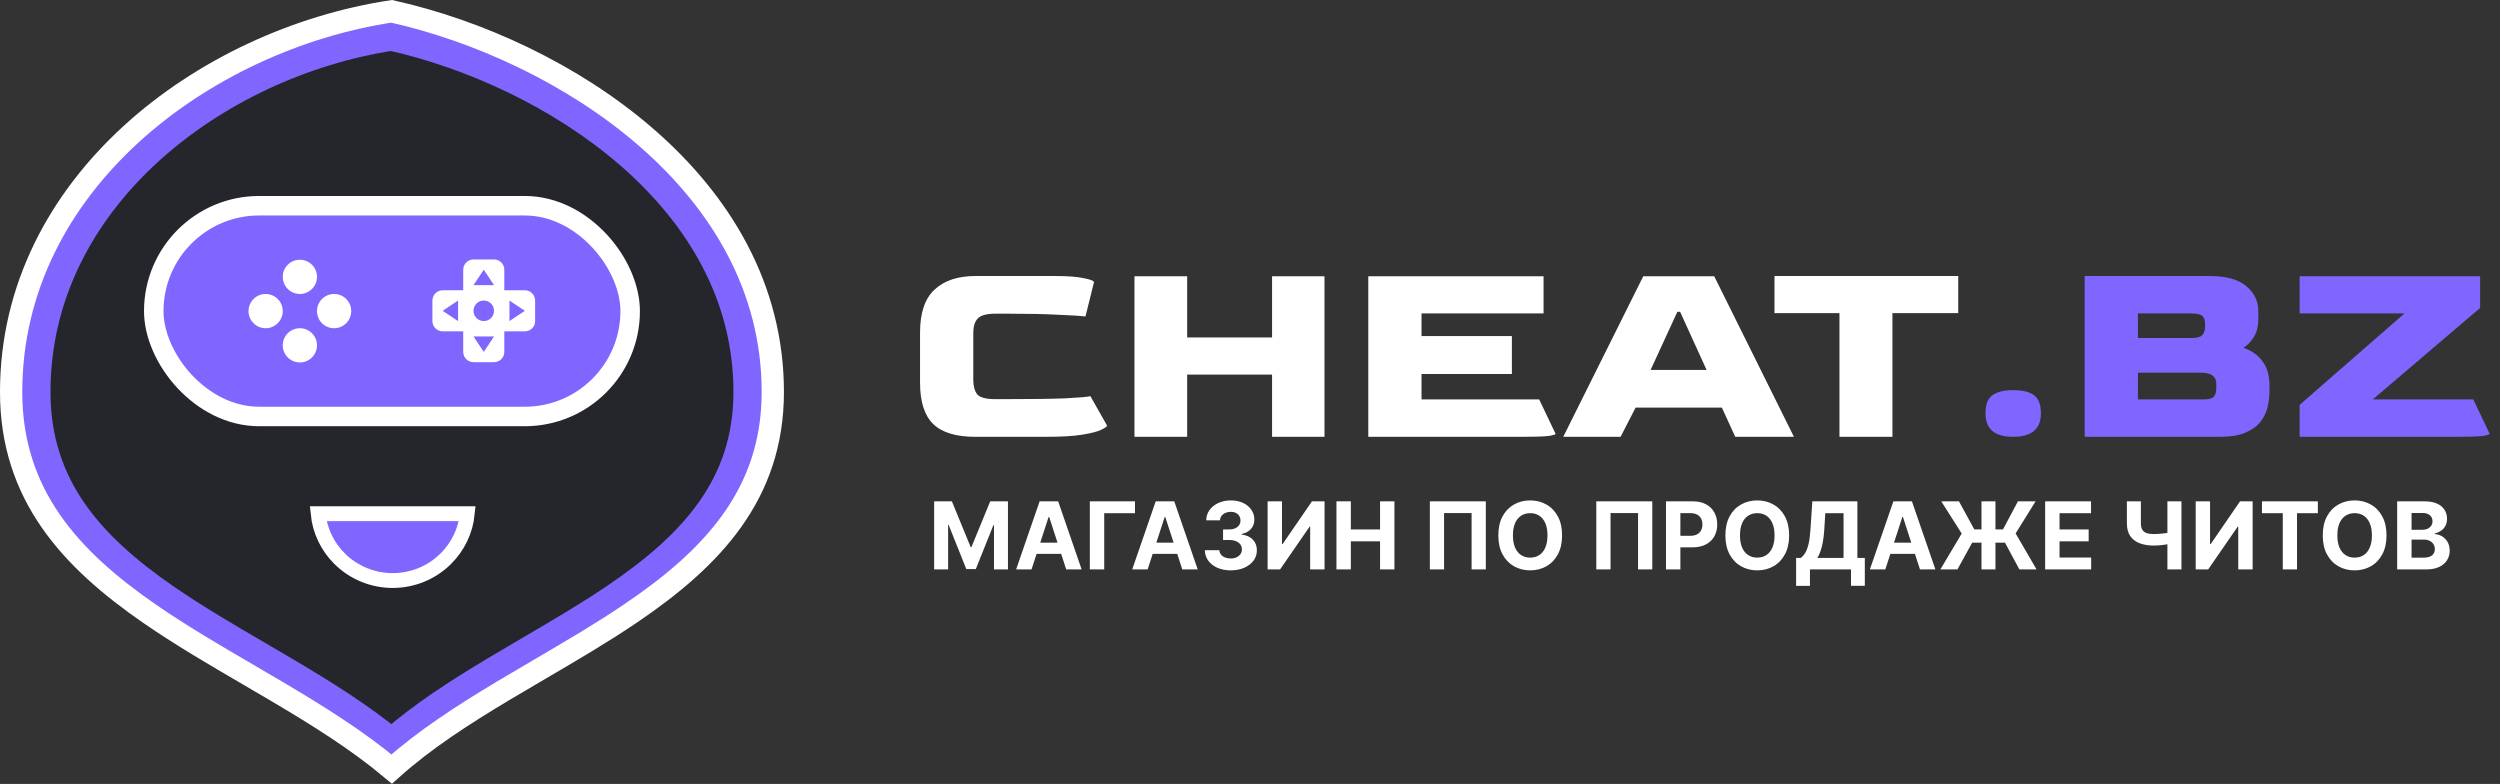
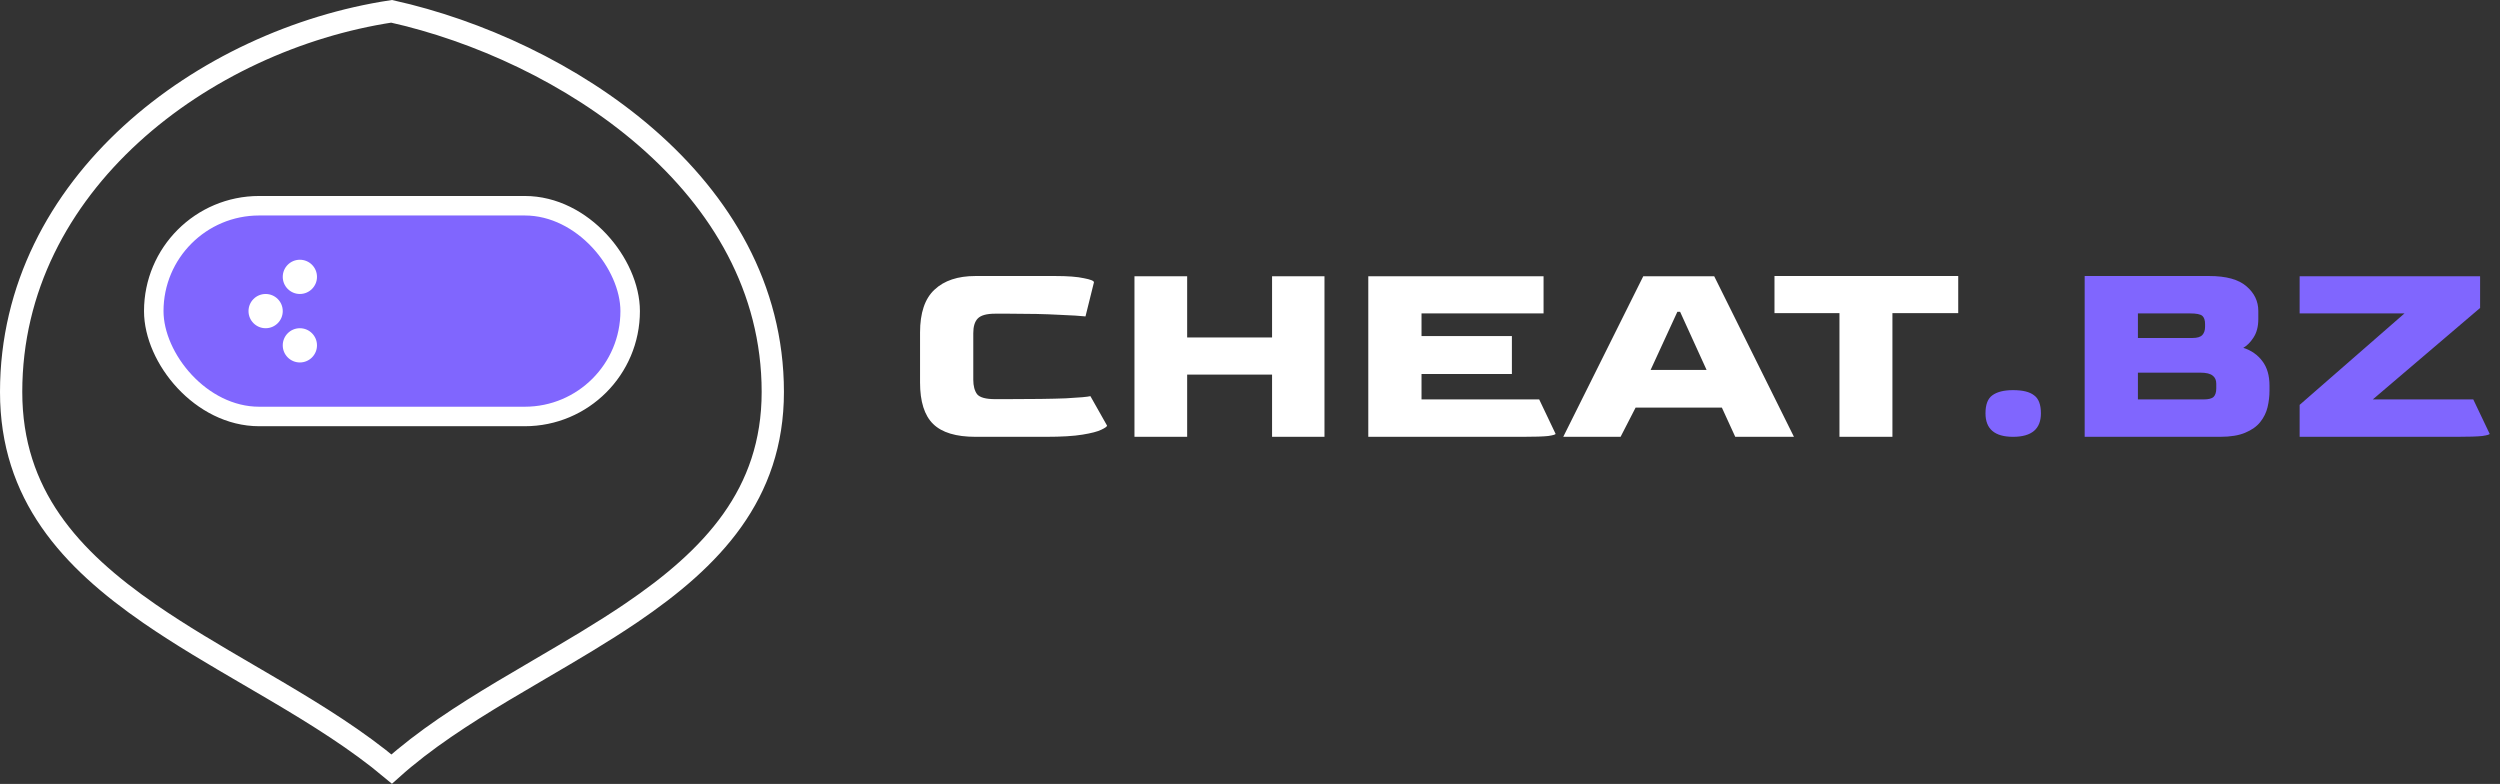
<svg xmlns="http://www.w3.org/2000/svg" width="641" height="201" viewBox="0 0 641 201" fill="none">
  <rect x="0" y="0" width="641" height="201" fill="#333333" stroke="none" />
-   <path d="M191.864 100.5C191.864 124.861 177.437 140.044 158.011 153.225C151 157.982 143.525 162.357 135.949 166.791C132.97 168.535 129.974 170.288 126.986 172.077C117.554 177.723 108.275 183.681 100.411 190.6C92.178 183.821 82.711 177.932 73.193 172.307C70.888 170.945 68.584 169.601 66.291 168.262C57.996 163.421 49.838 158.66 42.301 153.457C23.157 140.239 9.136 124.914 9.136 100.5C9.136 50.828 55.159 16.15 100.367 9.199C120.977 13.823 143.856 24.164 161.576 39.574C179.456 55.124 191.864 75.613 191.864 100.5Z" fill="#25262B" stroke="#8066FE" stroke-width="7.614" />
  <path d="M198.145 100.5C198.145 126.812 182.505 143.151 161.885 157.142C154.448 162.188 146.503 166.838 138.489 171.529C135.35 173.366 132.201 175.209 129.067 177.085C118.813 183.223 108.803 189.669 100.431 197.181C91.64 189.818 81.417 183.445 71.071 177.331C68.651 175.901 66.227 174.486 63.81 173.076C55.045 167.961 46.379 162.904 38.38 157.381C18.044 143.34 2.855 126.852 2.855 100.5C2.855 47.164 52.28 10.212 100.4 2.902C122.382 7.797 146.821 18.812 165.76 35.283C184.82 51.859 198.145 73.793 198.145 100.5Z" stroke="white" stroke-width="5.71" />
-   <path d="M114.29 143.266C110.686 146.837 105.795 148.847 100.69 148.847C95.586 148.847 90.695 146.837 87.091 143.266C83.943 140.147 82.003 136.06 81.562 131.716H119.818C119.378 136.06 117.437 140.147 114.29 143.266Z" fill="#8066FE" stroke="white" stroke-width="3.807" />
  <rect x="39.426" y="52.75" width="122.148" height="54.033" rx="27.016" fill="#8066FE" stroke="white" stroke-width="5" />
-   <path d="M134.573 74.423H129.305V69.156C129.305 68.457 129.028 67.787 128.534 67.293C128.04 66.799 127.37 66.522 126.671 66.522H121.404C120.705 66.522 120.035 66.799 119.541 67.293C119.047 67.787 118.77 68.457 118.77 69.156V74.423H113.502C112.804 74.423 112.134 74.701 111.64 75.195C111.146 75.689 110.869 76.359 110.869 77.057V82.325C110.869 83.023 111.146 83.693 111.64 84.187C112.134 84.681 112.804 84.958 113.502 84.958H118.77V90.226C118.77 90.924 119.047 91.594 119.541 92.088C120.035 92.582 120.705 92.86 121.404 92.86H126.671C127.37 92.86 128.04 92.582 128.534 92.088C129.028 91.594 129.305 90.924 129.305 90.226V84.958H134.573C135.271 84.958 135.941 84.681 136.435 84.187C136.929 83.693 137.206 83.023 137.206 82.325V77.057C137.206 76.359 136.929 75.689 136.435 75.195C135.941 74.701 135.271 74.423 134.573 74.423ZM117.453 82.325L113.502 79.691L117.453 77.057V82.325ZM124.038 90.226L121.404 86.275H126.671L124.038 90.226ZM124.038 82.325C123.692 82.325 123.349 82.256 123.029 82.124C122.71 81.991 122.419 81.797 122.175 81.552C121.93 81.308 121.736 81.017 121.604 80.698C121.472 80.378 121.404 80.035 121.404 79.689C121.404 79.344 121.472 79.001 121.605 78.681C121.737 78.362 121.931 78.072 122.176 77.827C122.421 77.582 122.711 77.388 123.031 77.256C123.35 77.124 123.693 77.056 124.039 77.056C124.738 77.056 125.408 77.334 125.901 77.828C126.395 78.322 126.673 78.992 126.673 79.691C126.672 80.389 126.395 81.059 125.901 81.553C125.406 82.047 124.736 82.325 124.038 82.325ZM121.404 73.106L124.038 69.156L126.671 73.106H121.404ZM130.622 82.325V77.057L134.573 79.691L130.622 82.325Z" fill="white" />
  <path d="M76.886 92.935C79.311 92.935 81.276 90.97 81.276 88.546C81.276 86.121 79.311 84.156 76.886 84.156C74.462 84.156 72.497 86.121 72.497 88.546C72.497 90.97 74.462 92.935 76.886 92.935Z" fill="white" />
-   <path d="M85.665 84.156C88.09 84.156 90.055 82.191 90.055 79.766C90.055 77.342 88.09 75.377 85.665 75.377C83.241 75.377 81.276 77.342 81.276 79.766C81.276 82.191 83.241 84.156 85.665 84.156Z" fill="white" />
  <path d="M76.886 75.377C79.311 75.377 81.276 73.412 81.276 70.987C81.276 68.563 79.311 66.598 76.886 66.598C74.462 66.598 72.497 68.563 72.497 70.987C72.497 73.412 74.462 75.377 76.886 75.377Z" fill="white" />
  <path d="M68.108 84.156C70.532 84.156 72.497 82.191 72.497 79.766C72.497 77.342 70.532 75.377 68.108 75.377C65.683 75.377 63.718 77.342 63.718 79.766C63.718 82.191 65.683 84.156 68.108 84.156Z" fill="white" />
  <path d="M250.11 112C245.117 112 241.5 110.903 239.26 108.71C237.02 106.517 235.9 102.97 235.9 98.07V85.26C235.9 80.22 237.137 76.557 239.61 74.27C242.083 71.937 245.583 70.77 250.11 70.77H270.55C273.77 70.77 276.22 70.957 277.9 71.33C279.627 71.657 280.49 72.007 280.49 72.38L278.32 81.13C277.153 80.99 274.867 80.85 271.46 80.71C268.1 80.523 263.853 80.43 258.72 80.43H255.15C252.957 80.43 251.463 80.85 250.67 81.69C249.923 82.483 249.55 83.72 249.55 85.4V97.37C249.55 98.957 249.877 100.193 250.53 101.08C251.23 101.92 252.77 102.34 255.15 102.34H258.02C264.693 102.34 269.78 102.27 273.28 102.13C276.78 101.943 278.88 101.757 279.58 101.57L283.85 109.13C283.85 109.363 283.36 109.713 282.38 110.18C281.447 110.647 279.837 111.067 277.55 111.44C275.31 111.813 272.183 112 268.17 112H250.11ZM290.877 112V70.84H304.387V86.52H326.157V70.84H339.597V112H326.157V96.04H304.387V112H290.877ZM350.829 112V70.84H395.769V80.36H364.479V86.17H387.649V95.9H364.479V102.41H394.649L398.849 111.23C398.849 111.417 398.219 111.603 396.959 111.79C395.699 111.93 393.529 112 390.449 112H350.829ZM400.818 112L421.328 70.84H439.528L459.968 112H444.918L441.488 104.51H419.368L415.518 112H400.818ZM423.218 94.85H437.568L430.778 79.94H430.078L423.218 94.85ZM471.638 112V80.29H454.978V70.77H502.088V80.29H485.218V112H471.638Z" fill="white" />
  <path d="M516.15 112C511.437 112 509.08 109.993 509.08 105.98C509.08 103.74 509.664 102.2 510.83 101.36C512.044 100.473 513.817 100.03 516.15 100.03C518.624 100.03 520.42 100.473 521.54 101.36C522.707 102.2 523.29 103.74 523.29 105.98C523.29 109.993 520.91 112 516.15 112ZM534.51 112V70.77H566.43C570.817 70.77 574.013 71.657 576.02 73.43C578.027 75.157 579.03 77.257 579.03 79.73V81.83C579.03 83.743 578.61 85.33 577.77 86.59C576.977 87.803 576.113 88.667 575.18 89.18C577.233 89.833 578.867 90.977 580.08 92.61C581.293 94.197 581.9 96.297 581.9 98.91V100.17C581.9 101.57 581.737 102.97 581.41 104.37C581.083 105.77 580.453 107.053 579.52 108.22C578.633 109.34 577.35 110.25 575.67 110.95C574.037 111.65 571.89 112 569.23 112H534.51ZM548.16 86.66H562.16C563.373 86.66 564.213 86.403 564.68 85.89C565.147 85.377 565.38 84.677 565.38 83.79V83.09C565.38 82.11 565.147 81.41 564.68 80.99C564.213 80.57 563.163 80.36 561.53 80.36H548.16V86.66ZM548.16 102.41H565.03C566.243 102.41 567.083 102.2 567.55 101.78C568.017 101.313 568.25 100.59 568.25 99.61V98.35C568.25 97.463 567.947 96.787 567.34 96.32C566.733 95.807 565.683 95.55 564.19 95.55H548.16V102.41ZM589.627 112V103.81L616.507 80.36H589.627V70.84H635.897V78.96L608.387 102.41H634.147L638.347 111.23C638.347 111.417 637.717 111.603 636.457 111.79C635.197 111.93 633.027 112 629.947 112H589.627Z" fill="#8066FE" />
-   <path d="M239.517 128.545H244.068L248.875 140.273H249.08L253.886 128.545H258.438V146H254.858V134.639H254.713L250.196 145.915H247.759L243.241 134.597H243.097V146H239.517V128.545ZM264.487 146H260.532L266.558 128.545H271.313L277.33 146H273.376L269.004 132.534H268.867L264.487 146ZM264.239 139.139H273.58V142.02H264.239V139.139ZM291.013 128.545V131.588H283.121V146H279.431V128.545H291.013ZM294.252 146H290.298L296.323 128.545H301.079L307.096 146H303.141L298.769 132.534H298.633L294.252 146ZM294.005 139.139H303.346V142.02H294.005V139.139ZM315.546 146.239C314.273 146.239 313.14 146.02 312.146 145.582C311.157 145.139 310.376 144.531 309.802 143.759C309.234 142.98 308.941 142.082 308.924 141.065H312.64C312.663 141.491 312.802 141.866 313.058 142.19C313.319 142.509 313.665 142.756 314.097 142.932C314.529 143.108 315.015 143.196 315.555 143.196C316.117 143.196 316.614 143.097 317.046 142.898C317.478 142.699 317.816 142.423 318.06 142.071C318.305 141.719 318.427 141.312 318.427 140.852C318.427 140.386 318.296 139.974 318.035 139.616C317.779 139.253 317.41 138.969 316.927 138.764C316.45 138.56 315.881 138.457 315.222 138.457H313.594V135.747H315.222C315.779 135.747 316.271 135.651 316.697 135.457C317.129 135.264 317.464 134.997 317.702 134.656C317.941 134.31 318.06 133.906 318.06 133.446C318.06 133.009 317.955 132.625 317.745 132.295C317.54 131.96 317.251 131.699 316.876 131.511C316.506 131.324 316.075 131.23 315.58 131.23C315.08 131.23 314.623 131.321 314.208 131.503C313.793 131.679 313.461 131.932 313.211 132.261C312.961 132.591 312.827 132.977 312.81 133.42H309.273C309.29 132.415 309.577 131.528 310.134 130.761C310.691 129.994 311.441 129.395 312.384 128.963C313.333 128.526 314.404 128.307 315.597 128.307C316.802 128.307 317.856 128.526 318.759 128.963C319.663 129.401 320.364 129.991 320.864 130.736C321.37 131.474 321.62 132.304 321.614 133.224C321.62 134.202 321.316 135.017 320.702 135.67C320.094 136.324 319.302 136.739 318.325 136.915V137.051C319.609 137.216 320.586 137.662 321.256 138.389C321.933 139.111 322.268 140.014 322.262 141.099C322.268 142.094 321.981 142.977 321.401 143.75C320.827 144.523 320.035 145.131 319.023 145.574C318.012 146.017 316.853 146.239 315.546 146.239ZM325.017 128.545H328.699V139.523H328.844L336.386 128.545H339.616V146H335.926V135.014H335.798L328.213 146H325.017V128.545ZM342.665 146V128.545H346.356V135.747H353.847V128.545H357.529V146H353.847V138.79H346.356V146H342.665ZM380.964 128.545V146H377.317V131.545H370.26V146H366.612V128.545H380.964ZM400.518 137.273C400.518 139.176 400.157 140.795 399.435 142.131C398.719 143.466 397.742 144.486 396.504 145.19C395.271 145.889 393.884 146.239 392.344 146.239C390.793 146.239 389.401 145.886 388.168 145.182C386.935 144.477 385.961 143.457 385.245 142.122C384.529 140.787 384.171 139.17 384.171 137.273C384.171 135.369 384.529 133.75 385.245 132.415C385.961 131.08 386.935 130.062 388.168 129.364C389.401 128.659 390.793 128.307 392.344 128.307C393.884 128.307 395.271 128.659 396.504 129.364C397.742 130.062 398.719 131.08 399.435 132.415C400.157 133.75 400.518 135.369 400.518 137.273ZM396.776 137.273C396.776 136.04 396.592 135 396.222 134.153C395.859 133.307 395.344 132.665 394.68 132.227C394.015 131.79 393.237 131.571 392.344 131.571C391.452 131.571 390.674 131.79 390.009 132.227C389.344 132.665 388.827 133.307 388.458 134.153C388.094 135 387.913 136.04 387.913 137.273C387.913 138.506 388.094 139.545 388.458 140.392C388.827 141.239 389.344 141.881 390.009 142.318C390.674 142.756 391.452 142.974 392.344 142.974C393.237 142.974 394.015 142.756 394.68 142.318C395.344 141.881 395.859 141.239 396.222 140.392C396.592 139.545 396.776 138.506 396.776 137.273ZM423.644 128.545V146H419.996V131.545H412.94V146H409.292V128.545H423.644ZM427.158 146V128.545H434.044C435.368 128.545 436.496 128.798 437.428 129.304C438.359 129.804 439.07 130.5 439.558 131.392C440.053 132.278 440.3 133.301 440.3 134.46C440.3 135.619 440.05 136.642 439.55 137.528C439.05 138.415 438.325 139.105 437.376 139.599C436.433 140.094 435.291 140.341 433.95 140.341H429.561V137.384H433.354C434.064 137.384 434.649 137.261 435.109 137.017C435.575 136.767 435.922 136.423 436.149 135.986C436.382 135.543 436.499 135.034 436.499 134.46C436.499 133.881 436.382 133.375 436.149 132.943C435.922 132.506 435.575 132.168 435.109 131.929C434.643 131.685 434.053 131.562 433.337 131.562H430.848V146H427.158ZM458.737 137.273C458.737 139.176 458.376 140.795 457.654 142.131C456.938 143.466 455.961 144.486 454.722 145.19C453.489 145.889 452.103 146.239 450.563 146.239C449.012 146.239 447.62 145.886 446.387 145.182C445.154 144.477 444.18 143.457 443.464 142.122C442.748 140.787 442.39 139.17 442.39 137.273C442.39 135.369 442.748 133.75 443.464 132.415C444.18 131.08 445.154 130.062 446.387 129.364C447.62 128.659 449.012 128.307 450.563 128.307C452.103 128.307 453.489 128.659 454.722 129.364C455.961 130.062 456.938 131.08 457.654 132.415C458.376 133.75 458.737 135.369 458.737 137.273ZM454.995 137.273C454.995 136.04 454.81 135 454.441 134.153C454.077 133.307 453.563 132.665 452.898 132.227C452.234 131.79 451.455 131.571 450.563 131.571C449.671 131.571 448.893 131.79 448.228 132.227C447.563 132.665 447.046 133.307 446.677 134.153C446.313 135 446.131 136.04 446.131 137.273C446.131 138.506 446.313 139.545 446.677 140.392C447.046 141.239 447.563 141.881 448.228 142.318C448.893 142.756 449.671 142.974 450.563 142.974C451.455 142.974 452.234 142.756 452.898 142.318C453.563 141.881 454.077 141.239 454.441 140.392C454.81 139.545 454.995 138.506 454.995 137.273ZM460.524 150.21V143.06H461.709C462.112 142.77 462.482 142.361 462.817 141.832C463.152 141.298 463.439 140.562 463.678 139.625C463.916 138.682 464.087 137.449 464.189 135.926L464.683 128.545H476.232V143.06H478.141V150.193H474.595V146H464.07V150.21H460.524ZM465.97 143.06H472.686V131.588H468.007L467.734 135.926C467.661 137.08 467.538 138.102 467.368 138.994C467.203 139.886 467.001 140.668 466.763 141.338C466.53 142.003 466.266 142.577 465.97 143.06ZM483.393 146H479.438L485.464 128.545H490.219L496.237 146H492.282L487.91 132.534H487.773L483.393 146ZM483.146 139.139H492.487V142.02H483.146V139.139ZM511.633 128.545V146H508.053V128.545H511.633ZM497.511 146L502.982 136.795L497.741 128.545H502.283L506.204 135.73H513.576L517.394 128.545H521.92L516.806 136.77L522.175 146H517.769L514.079 139.139H505.667L501.883 146H497.511ZM524.376 146V128.545H536.138V131.588H528.067V135.747H535.533V138.79H528.067V142.957H536.172V146H524.376ZM545.334 128.545H548.922V134.17C548.922 134.841 549.038 135.381 549.271 135.79C549.504 136.193 549.865 136.486 550.354 136.668C550.848 136.844 551.482 136.932 552.254 136.932C552.527 136.932 552.848 136.923 553.217 136.906C553.587 136.884 553.967 136.852 554.359 136.812C554.757 136.773 555.132 136.724 555.484 136.668C555.837 136.611 556.129 136.545 556.362 136.472V139.386C556.124 139.466 555.825 139.537 555.467 139.599C555.115 139.656 554.743 139.707 554.351 139.753C553.959 139.793 553.578 139.824 553.209 139.847C552.839 139.869 552.521 139.881 552.254 139.881C550.851 139.881 549.629 139.682 548.589 139.284C547.55 138.881 546.746 138.259 546.178 137.418C545.615 136.577 545.334 135.494 545.334 134.17V128.545ZM555.723 128.545H559.328V146H555.723V128.545ZM562.978 128.545H566.66V139.523H566.805L574.347 128.545H577.577V146H573.887V135.014H573.759L566.174 146H562.978V128.545ZM579.962 131.588V128.545H594.297V131.588H588.953V146H585.305V131.588H579.962ZM611.901 137.273C611.901 139.176 611.54 140.795 610.818 142.131C610.102 143.466 609.125 144.486 607.886 145.19C606.653 145.889 605.267 146.239 603.727 146.239C602.176 146.239 600.784 145.886 599.551 145.182C598.318 144.477 597.344 143.457 596.628 142.122C595.912 140.787 595.554 139.17 595.554 137.273C595.554 135.369 595.912 133.75 596.628 132.415C597.344 131.08 598.318 130.062 599.551 129.364C600.784 128.659 602.176 128.307 603.727 128.307C605.267 128.307 606.653 128.659 607.886 129.364C609.125 130.062 610.102 131.08 610.818 132.415C611.54 133.75 611.901 135.369 611.901 137.273ZM608.159 137.273C608.159 136.04 607.974 135 607.605 134.153C607.241 133.307 606.727 132.665 606.062 132.227C605.398 131.79 604.619 131.571 603.727 131.571C602.835 131.571 602.057 131.79 601.392 132.227C600.727 132.665 600.21 133.307 599.841 134.153C599.477 135 599.295 136.04 599.295 137.273C599.295 138.506 599.477 139.545 599.841 140.392C600.21 141.239 600.727 141.881 601.392 142.318C602.057 142.756 602.835 142.974 603.727 142.974C604.619 142.974 605.398 142.756 606.062 142.318C606.727 141.881 607.241 141.239 607.605 140.392C607.974 139.545 608.159 138.506 608.159 137.273ZM614.634 146V128.545H621.623C622.907 128.545 623.978 128.736 624.836 129.116C625.694 129.497 626.339 130.026 626.771 130.702C627.202 131.372 627.418 132.145 627.418 133.02C627.418 133.702 627.282 134.301 627.009 134.818C626.737 135.33 626.362 135.75 625.884 136.08C625.413 136.403 624.873 136.634 624.265 136.77V136.94C624.93 136.969 625.552 137.156 626.131 137.503C626.717 137.849 627.191 138.335 627.555 138.96C627.918 139.58 628.1 140.318 628.1 141.176C628.1 142.102 627.87 142.929 627.41 143.656C626.955 144.378 626.282 144.949 625.39 145.369C624.498 145.79 623.398 146 622.092 146H614.634ZM618.325 142.983H621.333C622.362 142.983 623.112 142.787 623.583 142.395C624.055 141.997 624.29 141.469 624.29 140.81C624.29 140.327 624.174 139.901 623.941 139.531C623.708 139.162 623.376 138.872 622.944 138.662C622.518 138.452 622.009 138.347 621.418 138.347H618.325V142.983ZM618.325 135.849H621.06C621.566 135.849 622.015 135.761 622.407 135.585C622.805 135.403 623.117 135.148 623.344 134.818C623.577 134.489 623.694 134.094 623.694 133.634C623.694 133.003 623.469 132.494 623.021 132.108C622.577 131.722 621.947 131.528 621.129 131.528H618.325V135.849Z" fill="white" />
</svg>